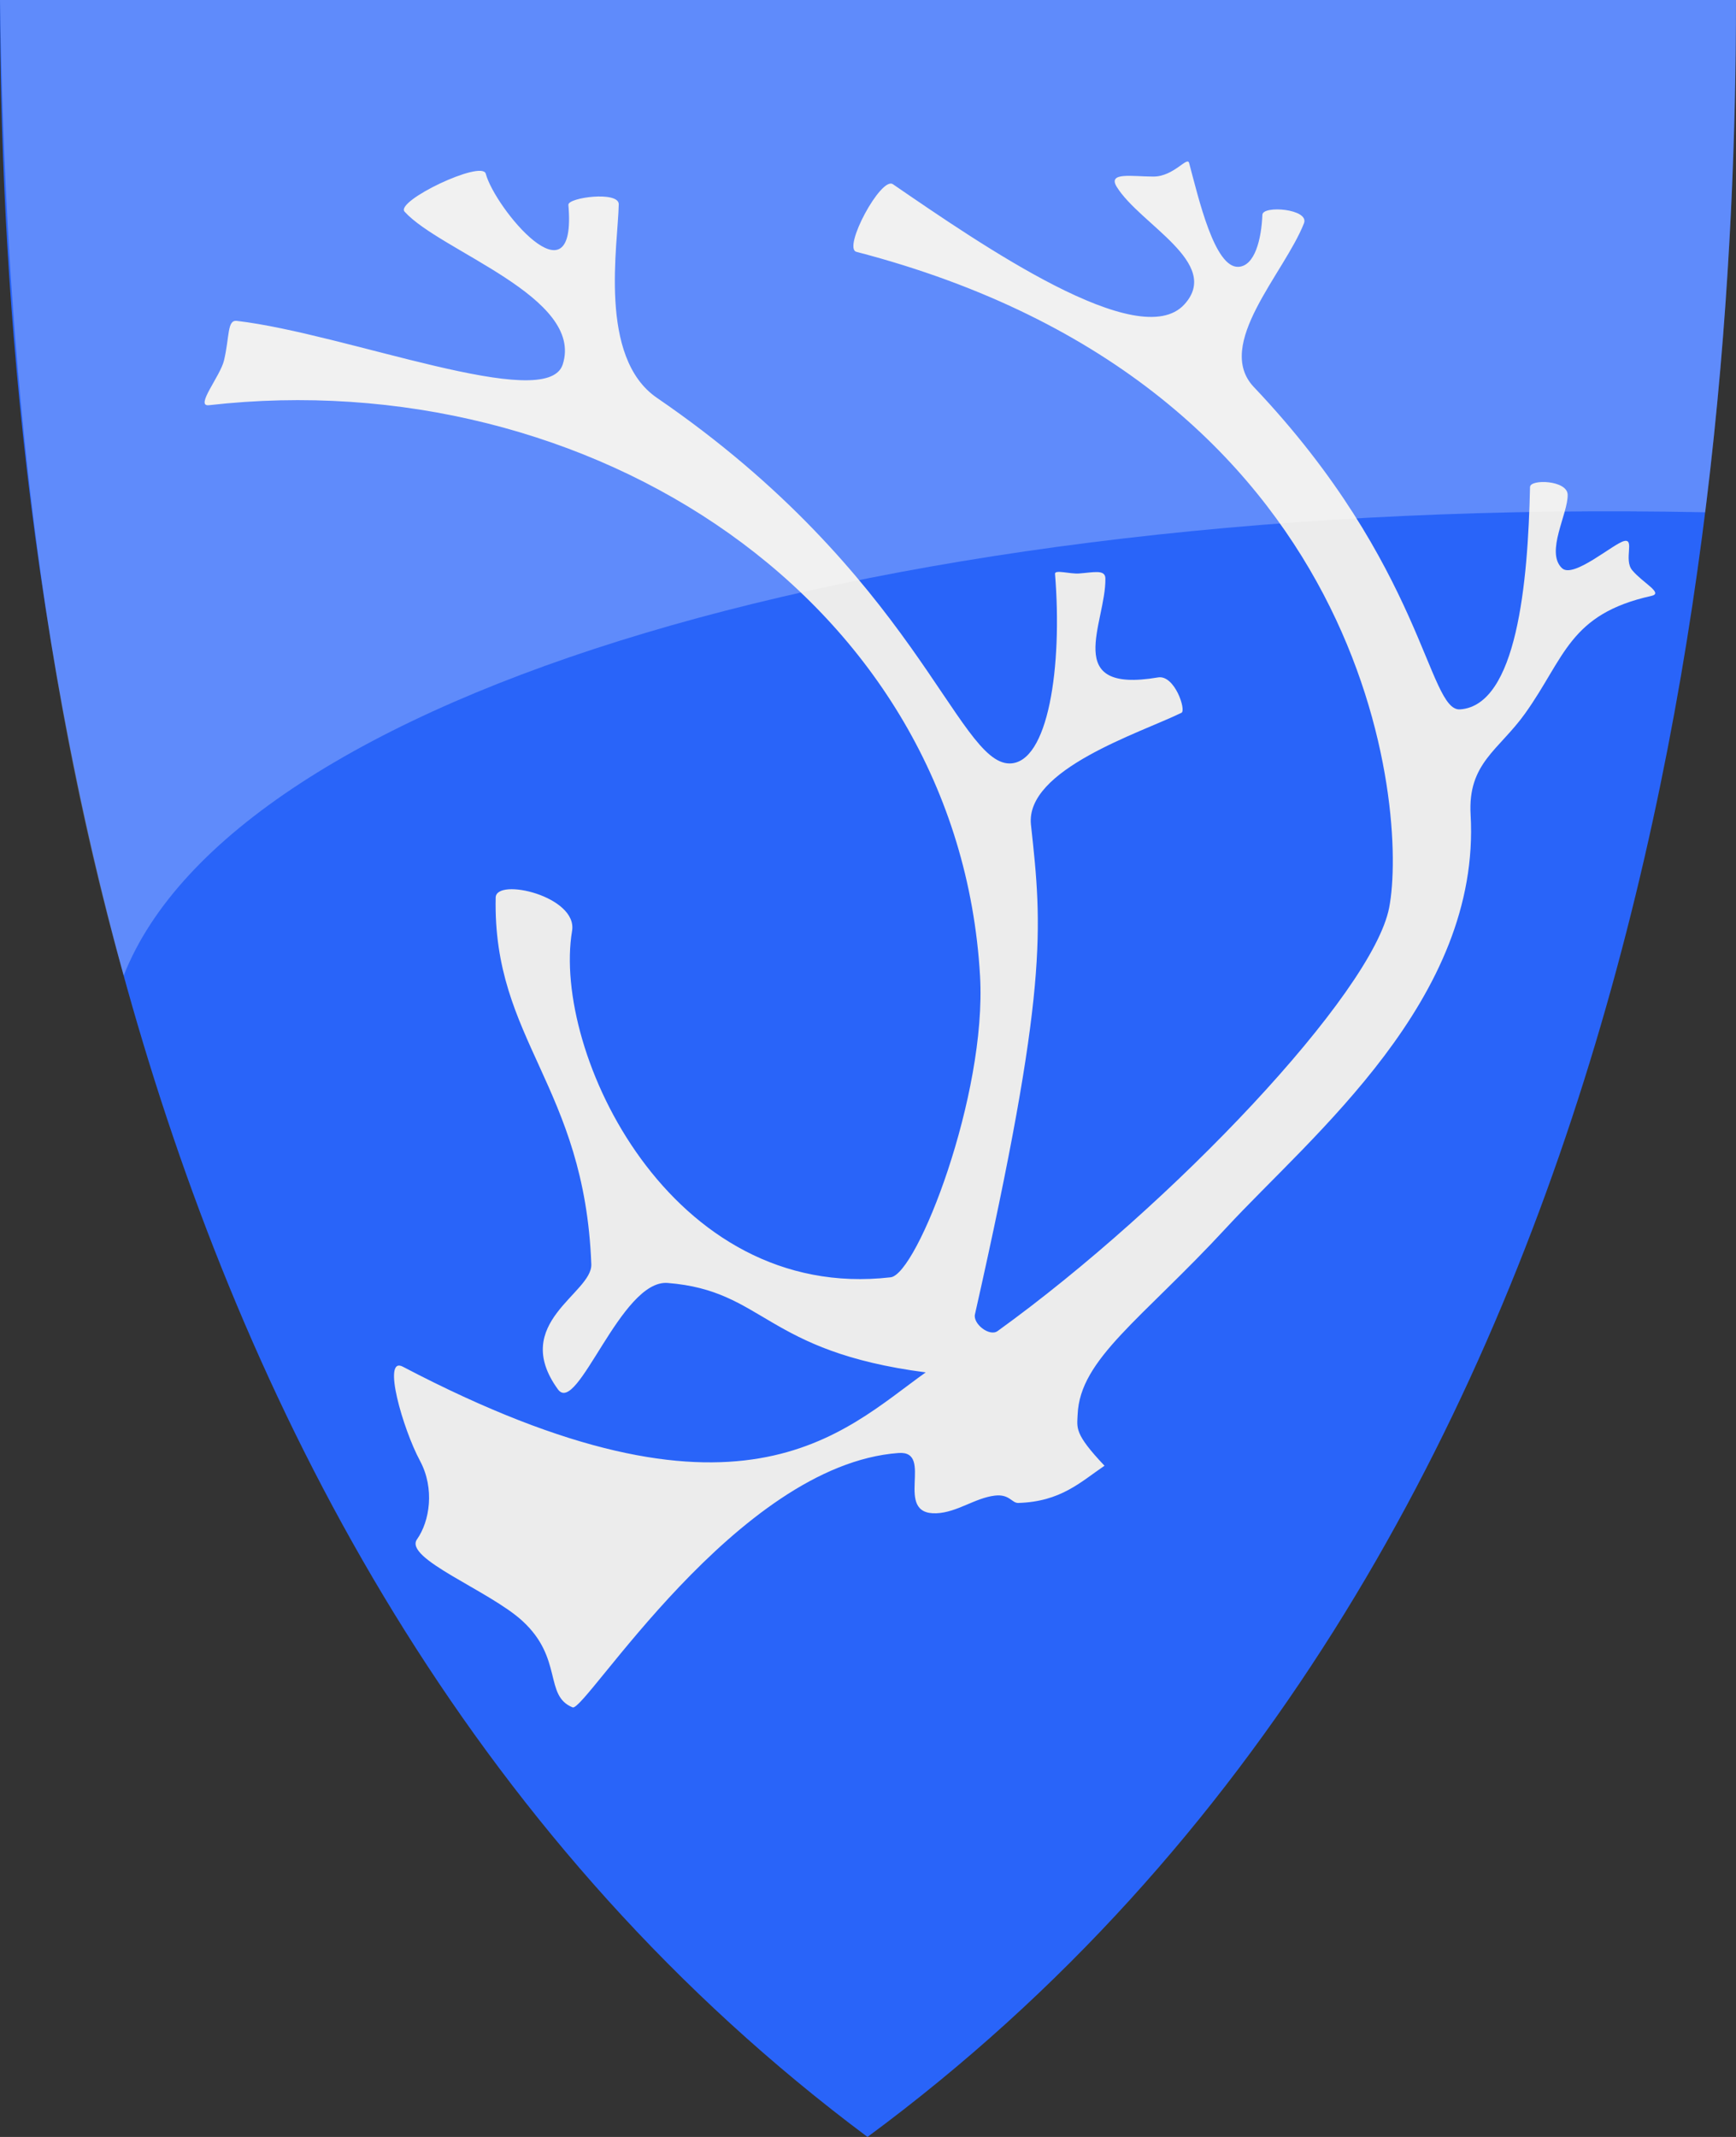
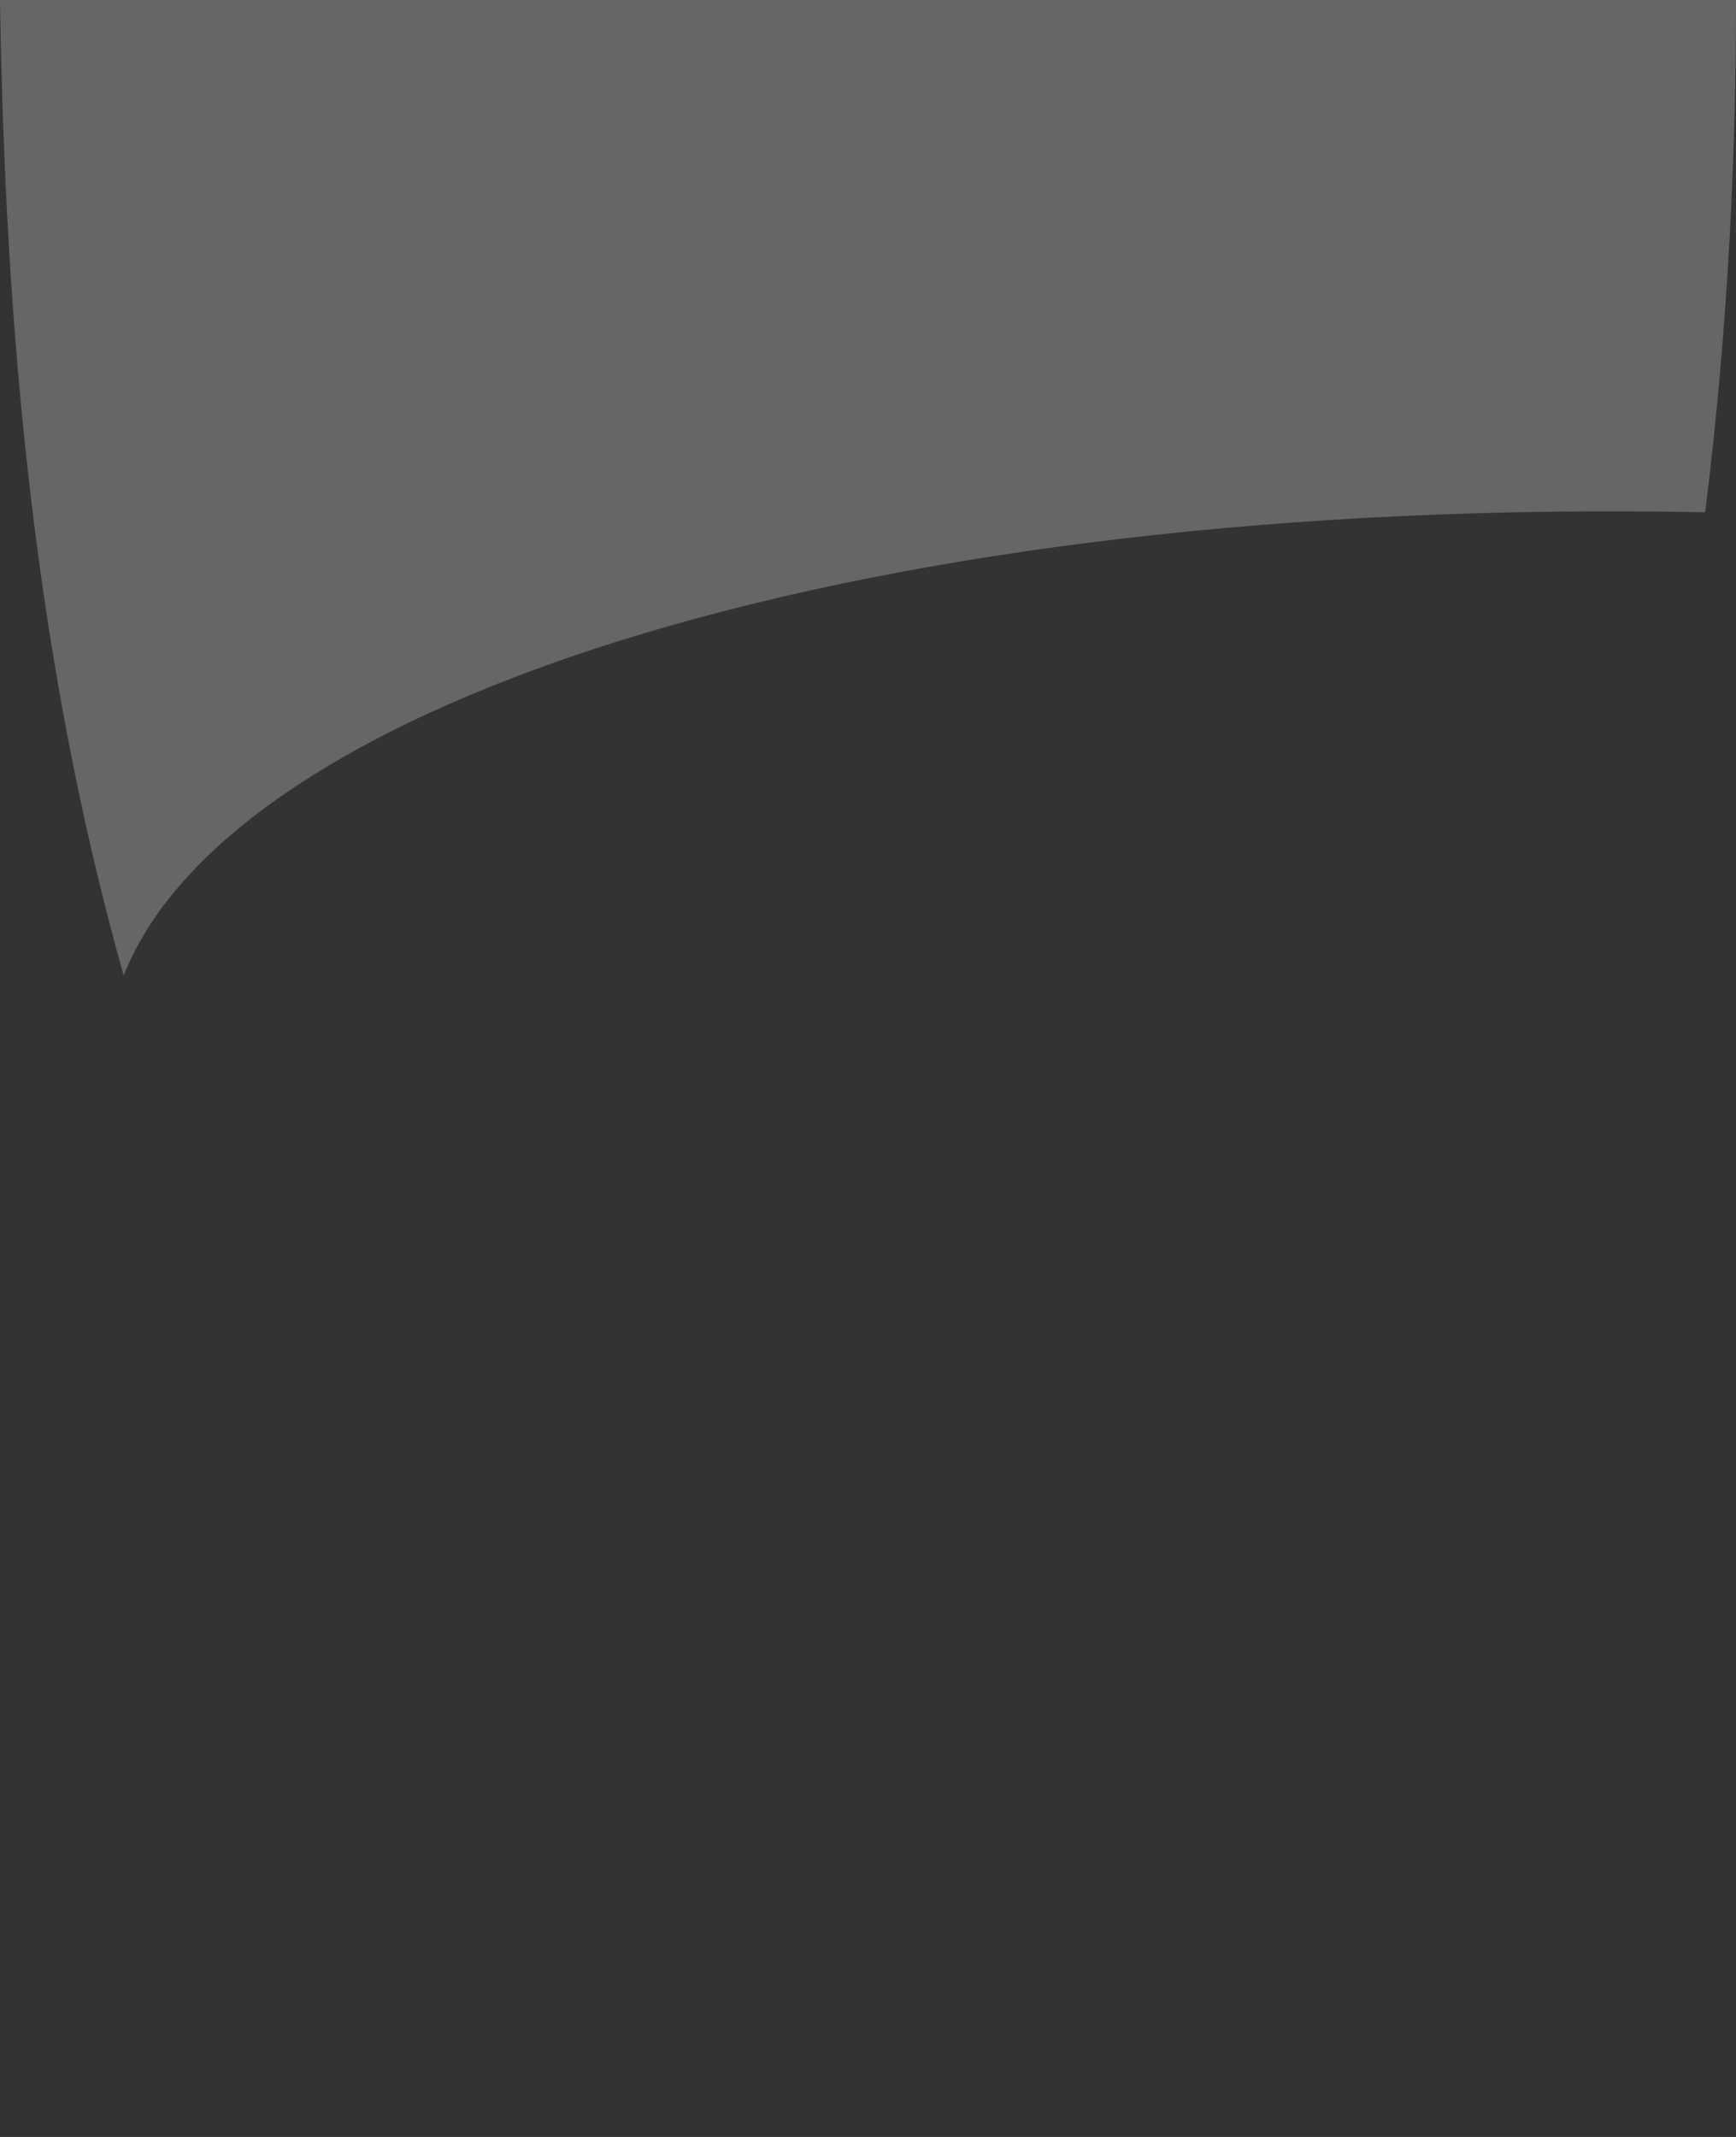
<svg xmlns="http://www.w3.org/2000/svg" version="1.1" width="390" height="480" id="svg4228">
  <rect width="100%" height="100%" fill="#333333" stroke="none" />
  <defs id="defs4232" />
-   <path d="M 0,0 C 130,0 260,0 390,0 389.99,114.998 370.786,350.147 194.888,479.998 20.791,350.089 0.081,115.022 0,0 z" id="path4240-0" style="color:#000000;fill:#2964f9;fill-opacity:1;fill-rule:nonzero;stroke:none;marker:none;visibility:visible;display:inline;overflow:visible;enable-background:accumulate" />
-   <path d="m 90.508,306.992 c 75.838,39.762 98.663,14.667 117.458,1.271 -36.229,-4.703 -36.145,-18.347 -57.966,-20.085 -10.556,-0.841 -20.271,29.951 -24.661,23.898 -10.834,-14.936 7.746,-21.543 7.5,-28.093 -1.508,-40.172 -22.169,-50.293 -21.483,-82.373 0.098,-4.572 18.469,-0.297 17.161,7.5 -4.544,27.09 21.998,83.509 71.568,77.797 5.937,-0.684 21.633,-40.871 20.085,-67.691 C 215.297,134.816 132.416,81.283 46.939,91.017 c -3.23,0.368 2.545,-6.487 3.39,-10.075 1.276,-5.415 0.678,-9.122 2.87,-8.866 24.52,2.86 69.67,20.836 73.22,9.788 4.865,-15.137 -27.493,-25.403 -35.53,-34.322 -2.15,-2.387 17.394,-11.698 18.242,-8.517 2.053,7.707 20.557,30.076 18.559,6.992 -0.143,-1.657 11.368,-3.175 11.314,-0.127 -0.164,9.098 -4.698,34.384 8.581,43.475 57.998,39.704 67.467,82.07 79.195,82.119 8.72,0.036 11.935,-21.737 10.233,-42.585 -0.082,-1.007 3.358,0.06 5.388,-0.084 3.222,-0.23 5.887,-0.979 5.926,1.101 0.182,9.921 -10.043,25.974 11.822,22.246 3.75,-0.639 6.378,7.406 5.275,7.945 -9.204,4.503 -35.18,12.705 -33.814,25.169 2.542,23.193 3.939,36.752 -12.585,109.958 -0.476,2.11 3.255,5.07 5.085,3.75 39.291,-28.34 84.213,-75.847 87.966,-95.085 4.19,-21.478 -3.615,-117.135 -119.682,-147.331 -3.158,-0.822 5.536,-17.017 8.199,-15.191 19.929,13.668 55.333,38.083 65.466,27.013 8.521,-9.309 -9.981,-17.965 -15.191,-26.441 -2.077,-3.379 3.52,-2.284 8.254,-2.288 4.588,-0.004 7.592,-4.631 8.017,-3.051 2.136,7.927 5.691,23.567 11.059,23.326 3.707,-0.166 5.182,-6.223 5.403,-11.695 0.088,-2.181 10.605,-1.318 9.343,1.907 -4.372,11.173 -20.276,27.291 -11.25,36.801 38.223,40.273 39.083,72.923 46.335,72.394 12.737,-0.93 15.233,-28.431 15.699,-49.958 0.039,-1.803 8.354,-1.556 8.453,1.716 0.129,4.232 -5.072,12.932 -1.271,16.525 2.555,2.416 11.581,-5.564 13.983,-6.102 2.402,-0.538 -0.168,4.225 1.794,6.565 2.425,2.89 7.097,5.146 4.307,5.766 -18.512,4.11 -19.41,13.86 -28.379,26.414 -5.875,8.222 -12.897,11.129 -12.235,22.717 2.366,41.44 -35.777,72.119 -54.872,92.779 -19.047,20.609 -32.905,29.459 -33.412,41.966 -0.123,3.045 -0.803,4.282 6.038,11.504 -5.403,3.675 -9.849,8.079 -19.386,8.358 -1.423,0.042 -1.963,-2.022 -5.212,-1.653 -4.457,0.506 -8.523,3.785 -13.157,3.972 -9.882,0.4 -0.331,-14.137 -8.517,-13.538 -36.366,2.66 -70.445,58.265 -73.22,57.14 -6.483,-2.629 -2.072,-11.005 -11.314,-19.449 -7.423,-6.783 -26.683,-14.004 -23.644,-18.305 2.846,-4.029 4.027,-11.395 0.663,-17.645 -3.836,-7.126 -8.59,-23.616 -3.841,-21.126 z" id="path4585" style="fill:#ececec;stroke:none" />
-   <path d="m 0,0 c 130,0 260,0 390,0 -0.003,31.068 -1.406,70.905 -6.922,115.067 C 196.9,111.325 52.401,156.495 27.785,219.14 7.711,147.877 1.149,73.779 0,0 z" id="path4240-0-3" style="opacity:0.25;fill:#ffffff;fill-opacity:1;stroke:none" />
+   <path d="m 0,0 c 130,0 260,0 390,0 -0.003,31.068 -1.406,70.905 -6.922,115.067 C 196.9,111.325 52.401,156.495 27.785,219.14 7.711,147.877 1.149,73.779 0,0 " id="path4240-0-3" style="opacity:0.25;fill:#ffffff;fill-opacity:1;stroke:none" />
</svg>